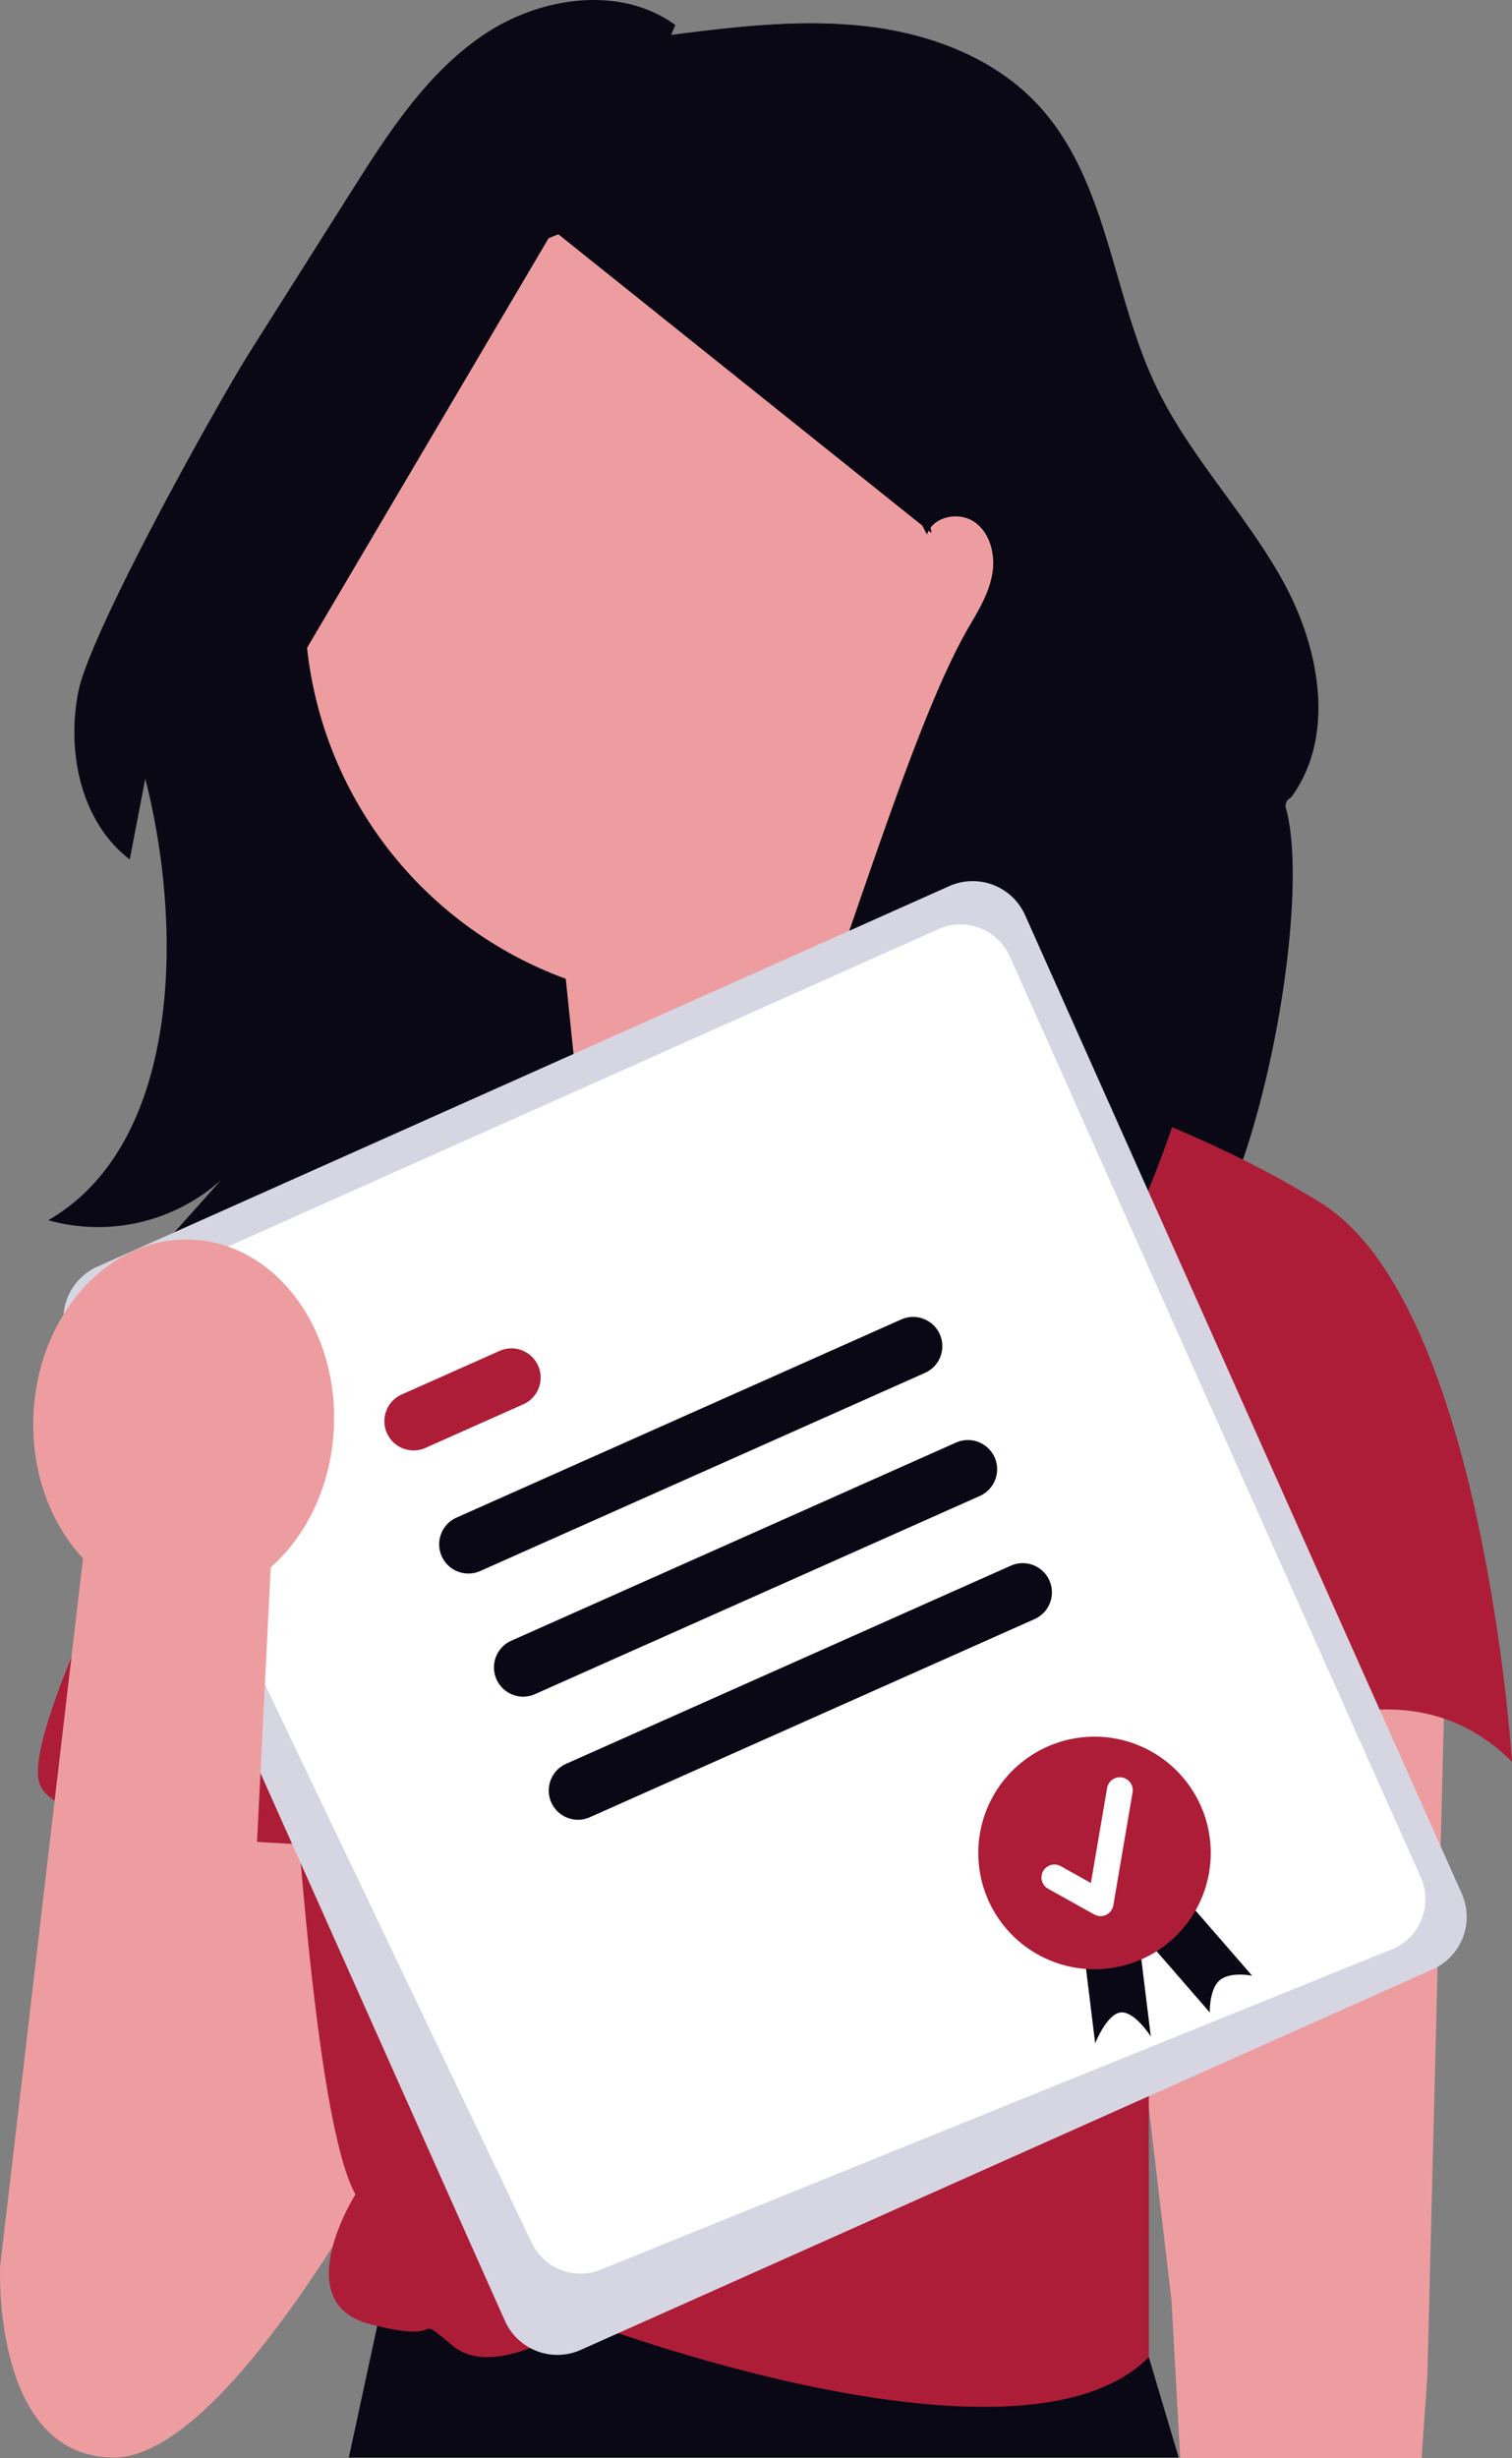
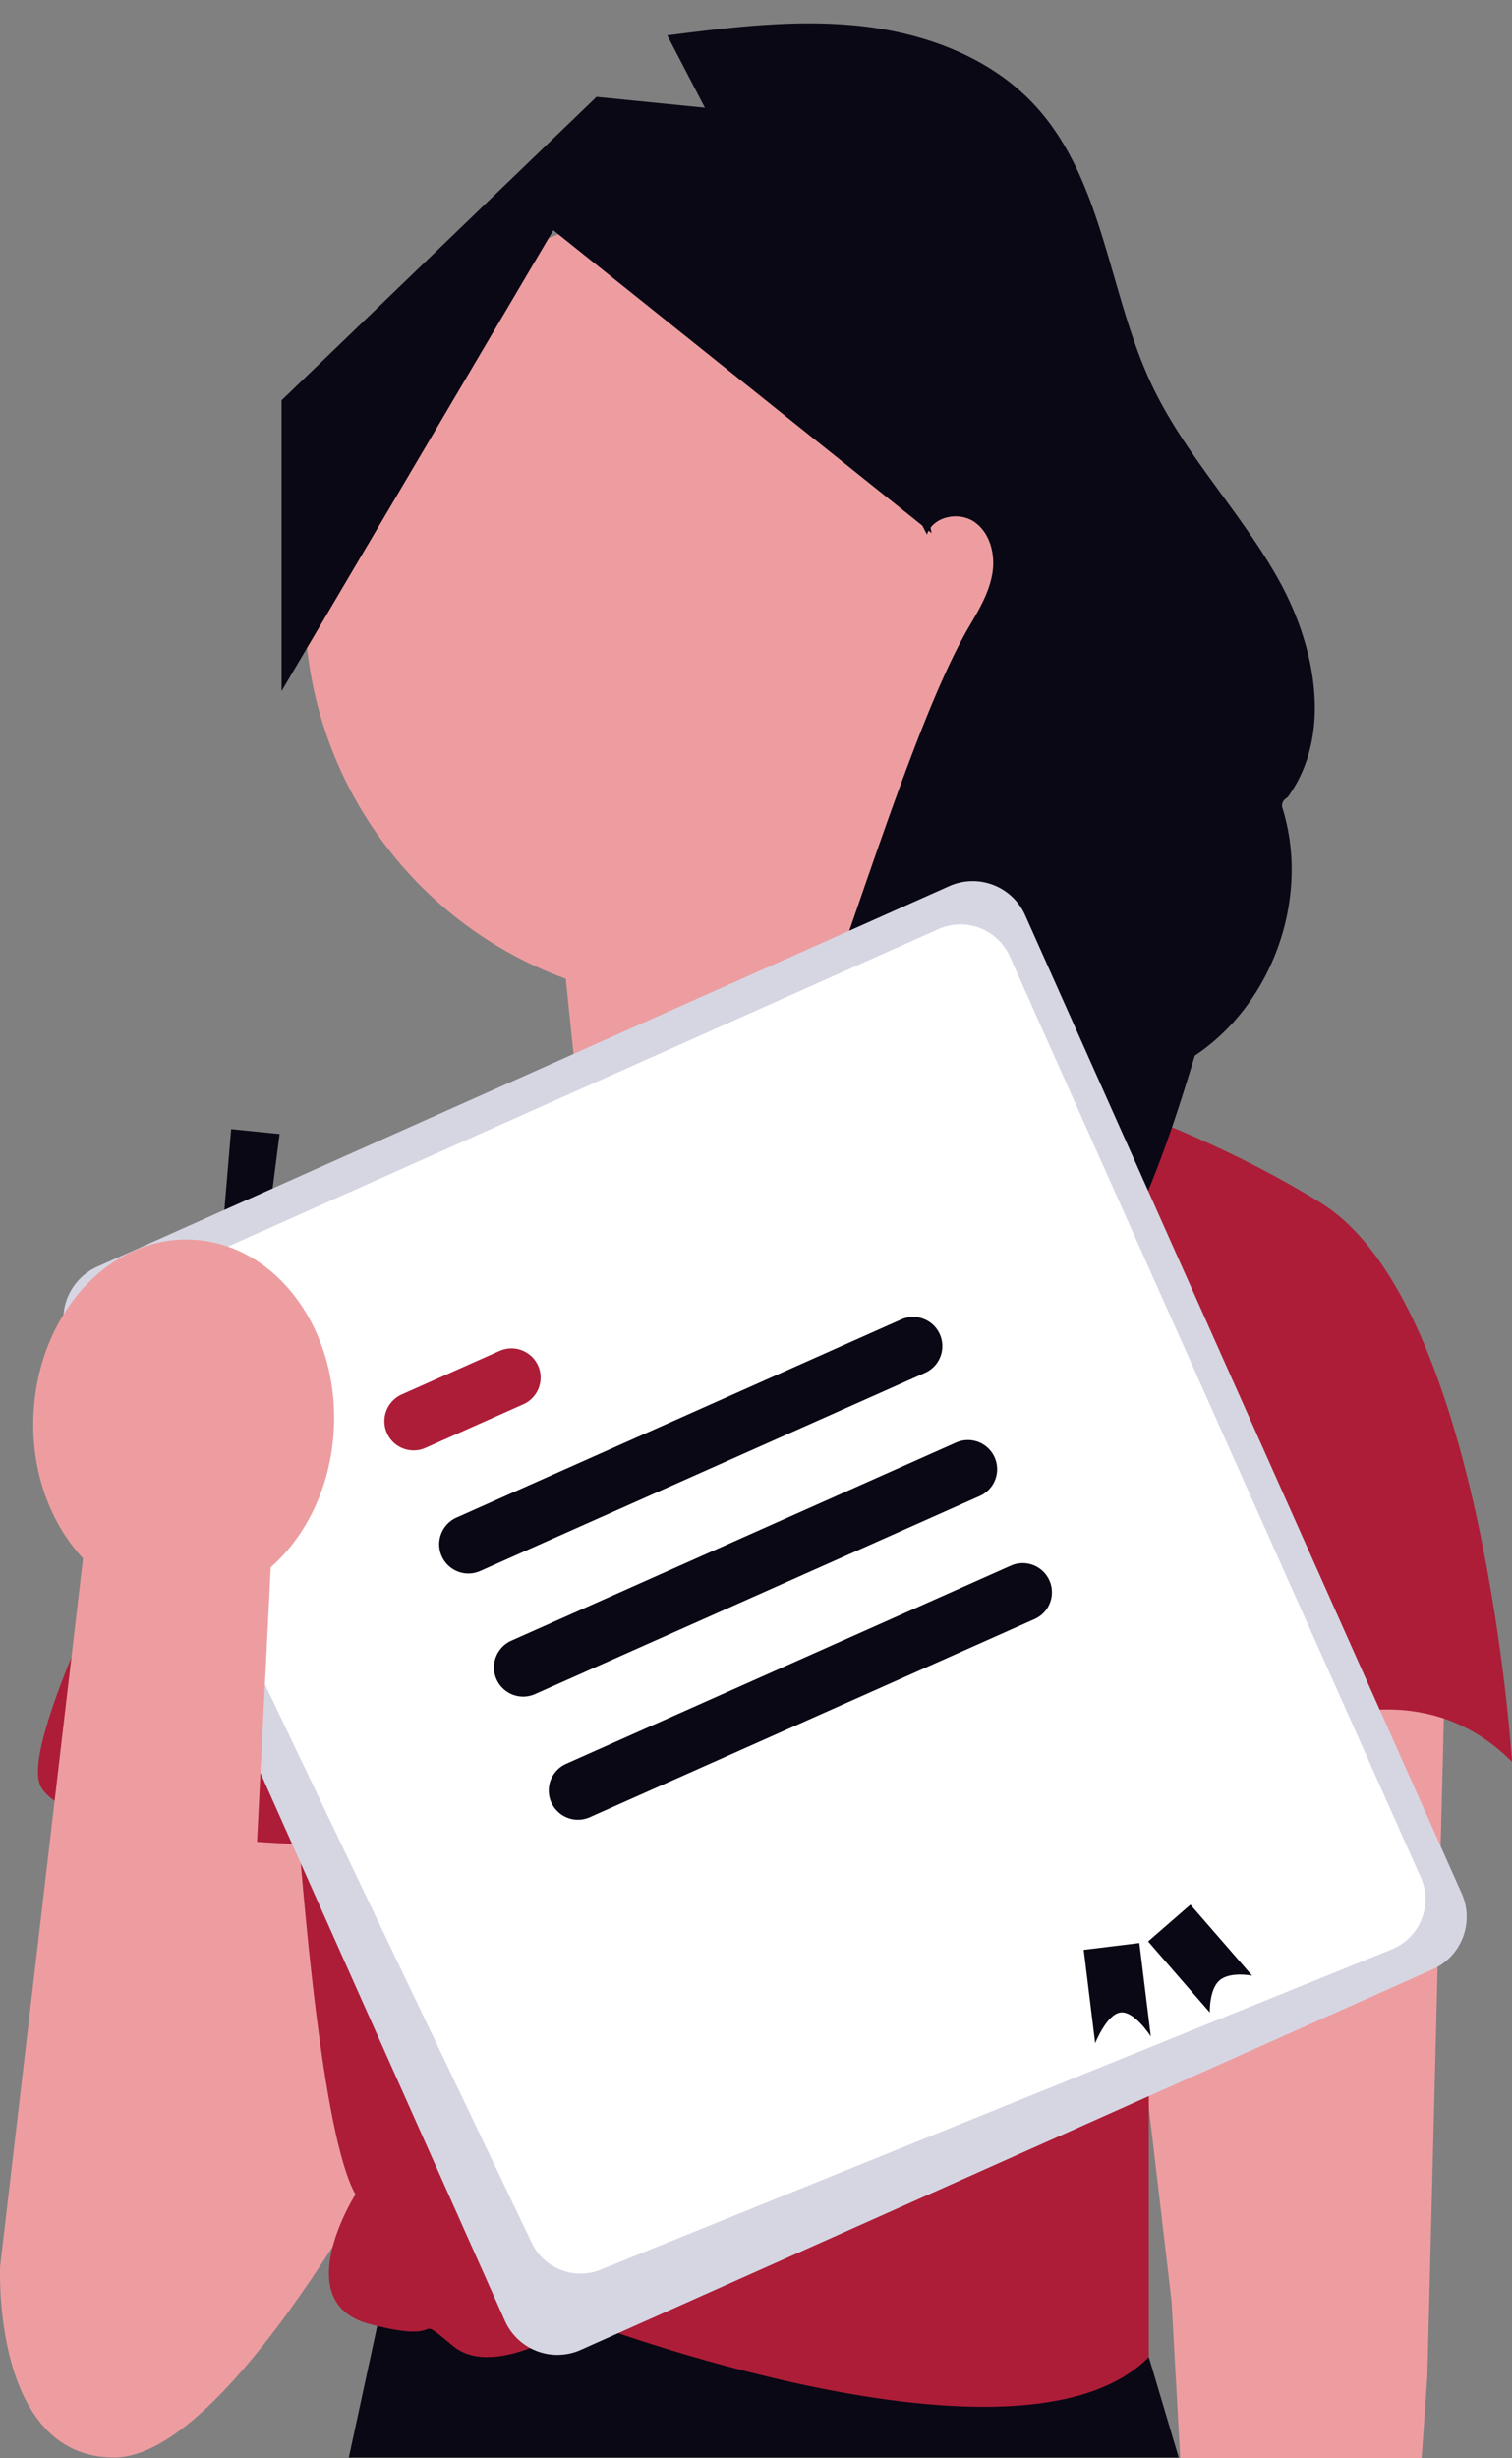
<svg xmlns="http://www.w3.org/2000/svg" width="466.1" height="757.339" viewBox="0 0 466.1 757.339" role="img" artist="Katerina Limpitsouni" source="https://undraw.co/">
  <rect x="0" y="0" width="466.1" height="757.339" fill="#808080" stroke="none" />
  <g transform="translate(-736 -161.332)">
    <path d="M445.552,511.159,440,732.183l-1.763,25.156H363.821l-2.68-48.48L339.386,524.1Z" transform="translate(736 161.332)" fill="#ed9da0" />
-     <path d="M286.865,164.7c1.809-5.582,9.841-7.219,14.651-3.857s6.45,9.96,5.517,15.753-3.974,11-6.957,16.053C277.786,230.4,248.5,337.163,226.205,374.921a47.138,47.138,0,0,0,45.327,3.339,40.479,40.479,0,0,0,72.778-5.675l-10.964,25.277A62.8,62.8,0,0,0,372.894,358.3l-12.007,36.932C386.033,379.621,405,279.864,396.4,248.957a2.634,2.634,0,0,1,1.119-2.94l.034-.022a2.713,2.713,0,0,0,.754-.711c13.637-19.129,8.366-46.288-3.143-66.846-11.6-20.712-28.661-38.136-38.866-59.567C342.747,90.42,341.463,55.461,320.03,32.359c-13.6-14.659-33.577-22.1-53.451-24.308s-39.934.325-59.769,2.854l1.373-3.19c-17.07-12.452-41.9-8.7-59.366,3.189s-29.246,30.256-40.54,48.113L77.24,108.091c-10.133,16.022-49.462,86.522-53.112,105.125S24.956,253.269,40,264.8l5.716-29.707-1.8,1.556c12.776,46.47,12.706,115.223-29.04,139.306A56.856,56.856,0,0,0,68.16,363.573L41.437,393.461A71.343,71.343,0,0,0,81.86,379.923L61.409,404.174l54.622-28.037-11.362,28.8,68.3-12.822" transform="translate(736 161.332)" fill="#090814" />
    <path d="M120.125,698.862l-12.591,58.31H363.351l-9.209-30.931Z" transform="translate(736 161.332)" fill="#090814" />
    <path d="M35.159,654.991.04,698.254S-2.6,757.173,35.159,757.173s93.6-110.409,93.6-110.409L89.485,547.422,26.176,531.872l8.982,123.119Z" transform="translate(736 161.332)" fill="#ed9da0" />
    <path d="M338.97,192.128A122.579,122.579,0,1,0,174.4,301.564L190.779,459.1l125.356-94.938s-24.522-34.419-36.758-72.511a122.446,122.446,0,0,0,59.593-99.526Z" transform="translate(736 161.332)" fill="#ed9da0" />
    <path d="M294.959,325.287s-44.427,166.6-116.621,19.992L82.917,389.54s6.664,251.012,26.656,286.554c0,0-21.1,33.32,4.443,39.984s12.217-4.443,25.545,6.664,39.984-7.775,39.984-7.775,134.83,51.426,174.6,11.274V559.906s67.532-61.52,111.958-17.093c0,0-8.885-141.055-58.866-172.154s-112.275-45.372-112.275-45.372Z" transform="translate(736 161.332)" fill="#AD1D37" />
    <path d="M103.465,401.2,82.917,389.54S3.5,530.04,12.39,550.032s113.289,18.881,113.289,18.881L103.465,401.2Z" transform="translate(736 161.332)" fill="#AD1D37" />
    <path d="M205.7,10.905c19.835-2.529,39.9-5.061,59.769-2.854s39.851,9.649,53.451,24.308c21.434,23.1,22.717,58.061,36.267,86.513,10.206,21.431,27.271,38.855,38.866,59.567,11.509,20.558,16.78,47.717,3.143,66.846a2.713,2.713,0,0,1-.754.711h0a2.618,2.618,0,0,0-1.112,2.979c8.817,28.155-3.439,61.666-28.554,77.26L378.783,289.3c-6,18.4-25.153,98.553-43.548,104.559L346.2,368.584a40.479,40.479,0,0,1-72.778,5.675,47.138,47.138,0,0,1-45.327-3.339c22.29-37.758,48.581-140.516,70.871-178.274,2.983-5.053,6.023-10.259,6.957-16.053s-.707-12.391-5.517-15.753-12.842-1.725-14.651,3.857" transform="translate(736 161.332)" fill="#090814" />
    <path d="M86.186,349.4,63.595,524.975a69.259,69.259,0,0,1-6.775-4.931L71.258,347.889l14.928,1.51Z" transform="translate(736 161.332)" fill="#090814" />
    <path d="M287.184,164.239l-116.621-93.3L86.8,212.921V123.338l97.087-93.49,77.747,7.775Z" transform="translate(736 161.332)" fill="#090814" />
    <path d="M441.66,606.752,179.018,724.019a17.7,17.7,0,0,1-23.357-8.938L21.067,413.633A17.7,17.7,0,0,1,30,390.275L292.647,273.008A17.7,17.7,0,0,1,316,281.946L450.6,583.4a17.7,17.7,0,0,1-8.938,23.357Z" transform="translate(736 161.332)" fill="#d6d6e3" />
    <path d="M416.847,587.043,173.015,685.719a16.663,16.663,0,0,1-21.984-8.412L20.977,405.276a16.663,16.663,0,0,1,8.412-21.985l247.2-110.374a16.663,16.663,0,0,1,21.984,8.413L425.259,565.06a16.663,16.663,0,0,1-8.412,21.984Z" transform="translate(748.715 174.678)" fill="#fff" />
    <path d="M83.463,482.9,72.941,693.216.04,698.254,25.591,480.13c-10.084-10.76-16.117-26.807-15.271-44.465,1.48-30.9,23.408-54.95,48.978-53.725S104.4,409.2,102.915,440.1c-.846,17.658-8.386,33.055-19.452,42.8Z" transform="translate(736 161.332)" fill="#ed9da0" />
    <path d="M0,0H17.28V29s-4.039-8.471-8.359-8.471S0,29,0,29Z" transform="translate(1070.07 762.092) rotate(-7)" fill="#090814" />
    <path d="M0,0H17.281V29s-4.211-5.5-8.531-5.5S0,29,0,29Z" transform="translate(1089.924 759.502) rotate(-41)" fill="#090814" />
    <path d="M555.034,385.868h-150a9,9,0,1,1,0-18h150a9,9,0,0,1,0,18Z" transform="matrix(0.914, -0.407, 0.407, 0.914, 356.801, 457.531)" fill="#090814" />
    <path d="M438.034,344.368h-33a9,9,0,1,1,0-18h33a9,9,0,0,1,0,18Z" transform="matrix(0.914, -0.407, 0.407, 0.914, 356.801, 457.531)" fill="#AD1D37" />
    <path d="M555.034,427.368h-150a9,9,0,0,1,0-18h150a9,9,0,0,1,0,18Z" transform="matrix(0.914, -0.407, 0.407, 0.914, 356.801, 457.531)" fill="#090814" />
    <path d="M555.034,468.868h-150a9,9,0,0,1,0-18h150a9,9,0,0,1,0,18Z" transform="matrix(0.914, -0.407, 0.407, 0.914, 356.801, 457.531)" fill="#090814" />
-     <path d="M35.811,0A35.811,35.811,0,1,1,0,35.811,35.811,35.811,0,0,1,35.811,0Z" transform="matrix(0.914, -0.407, 0.407, 0.914, 1026.098, 714.082)" fill="#AD1D37" />
    <path d="M538.012,561.045a3.983,3.983,0,0,1-3.186-1.594l-9.77-13.027a3.983,3.983,0,0,1,6.374-4.78l6.392,8.522,16.416-24.624a3.984,3.984,0,1,1,6.629,4.419l-19.54,29.309a3.986,3.986,0,0,1-3.2,1.773Z" transform="matrix(0.914, -0.407, 0.407, 0.914, 356.801, 457.531)" fill="#fff" />
  </g>
</svg>